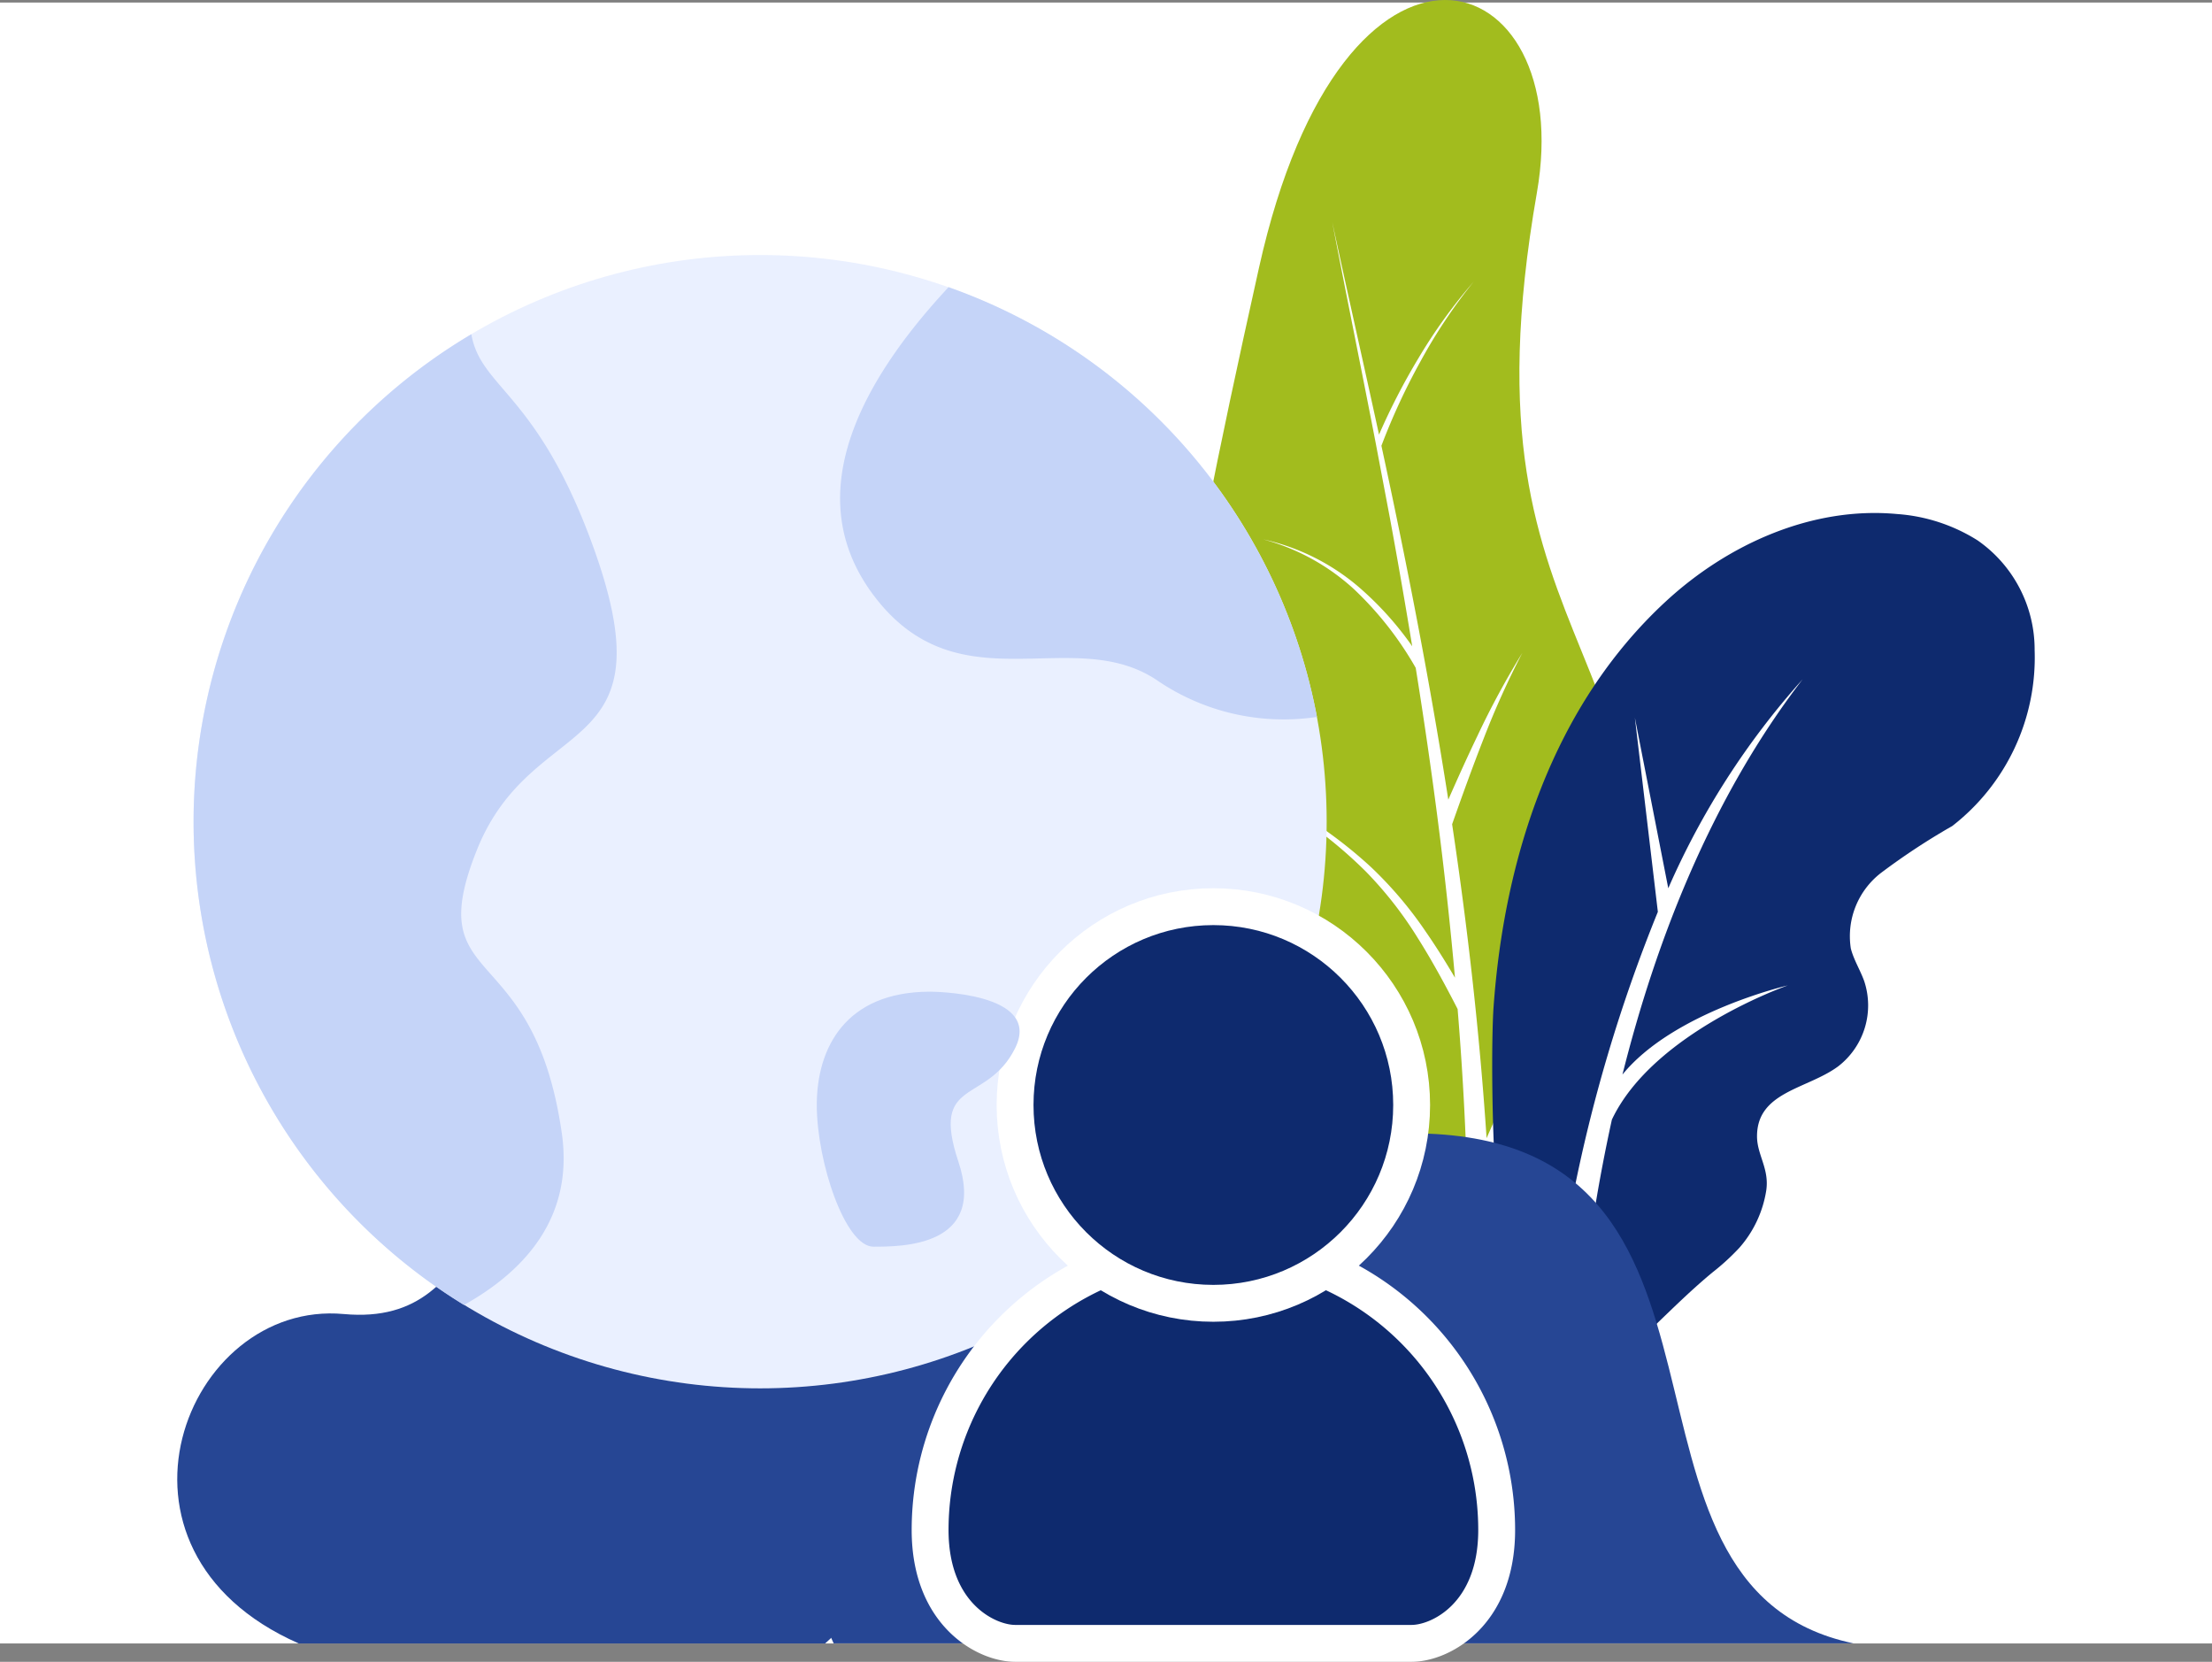
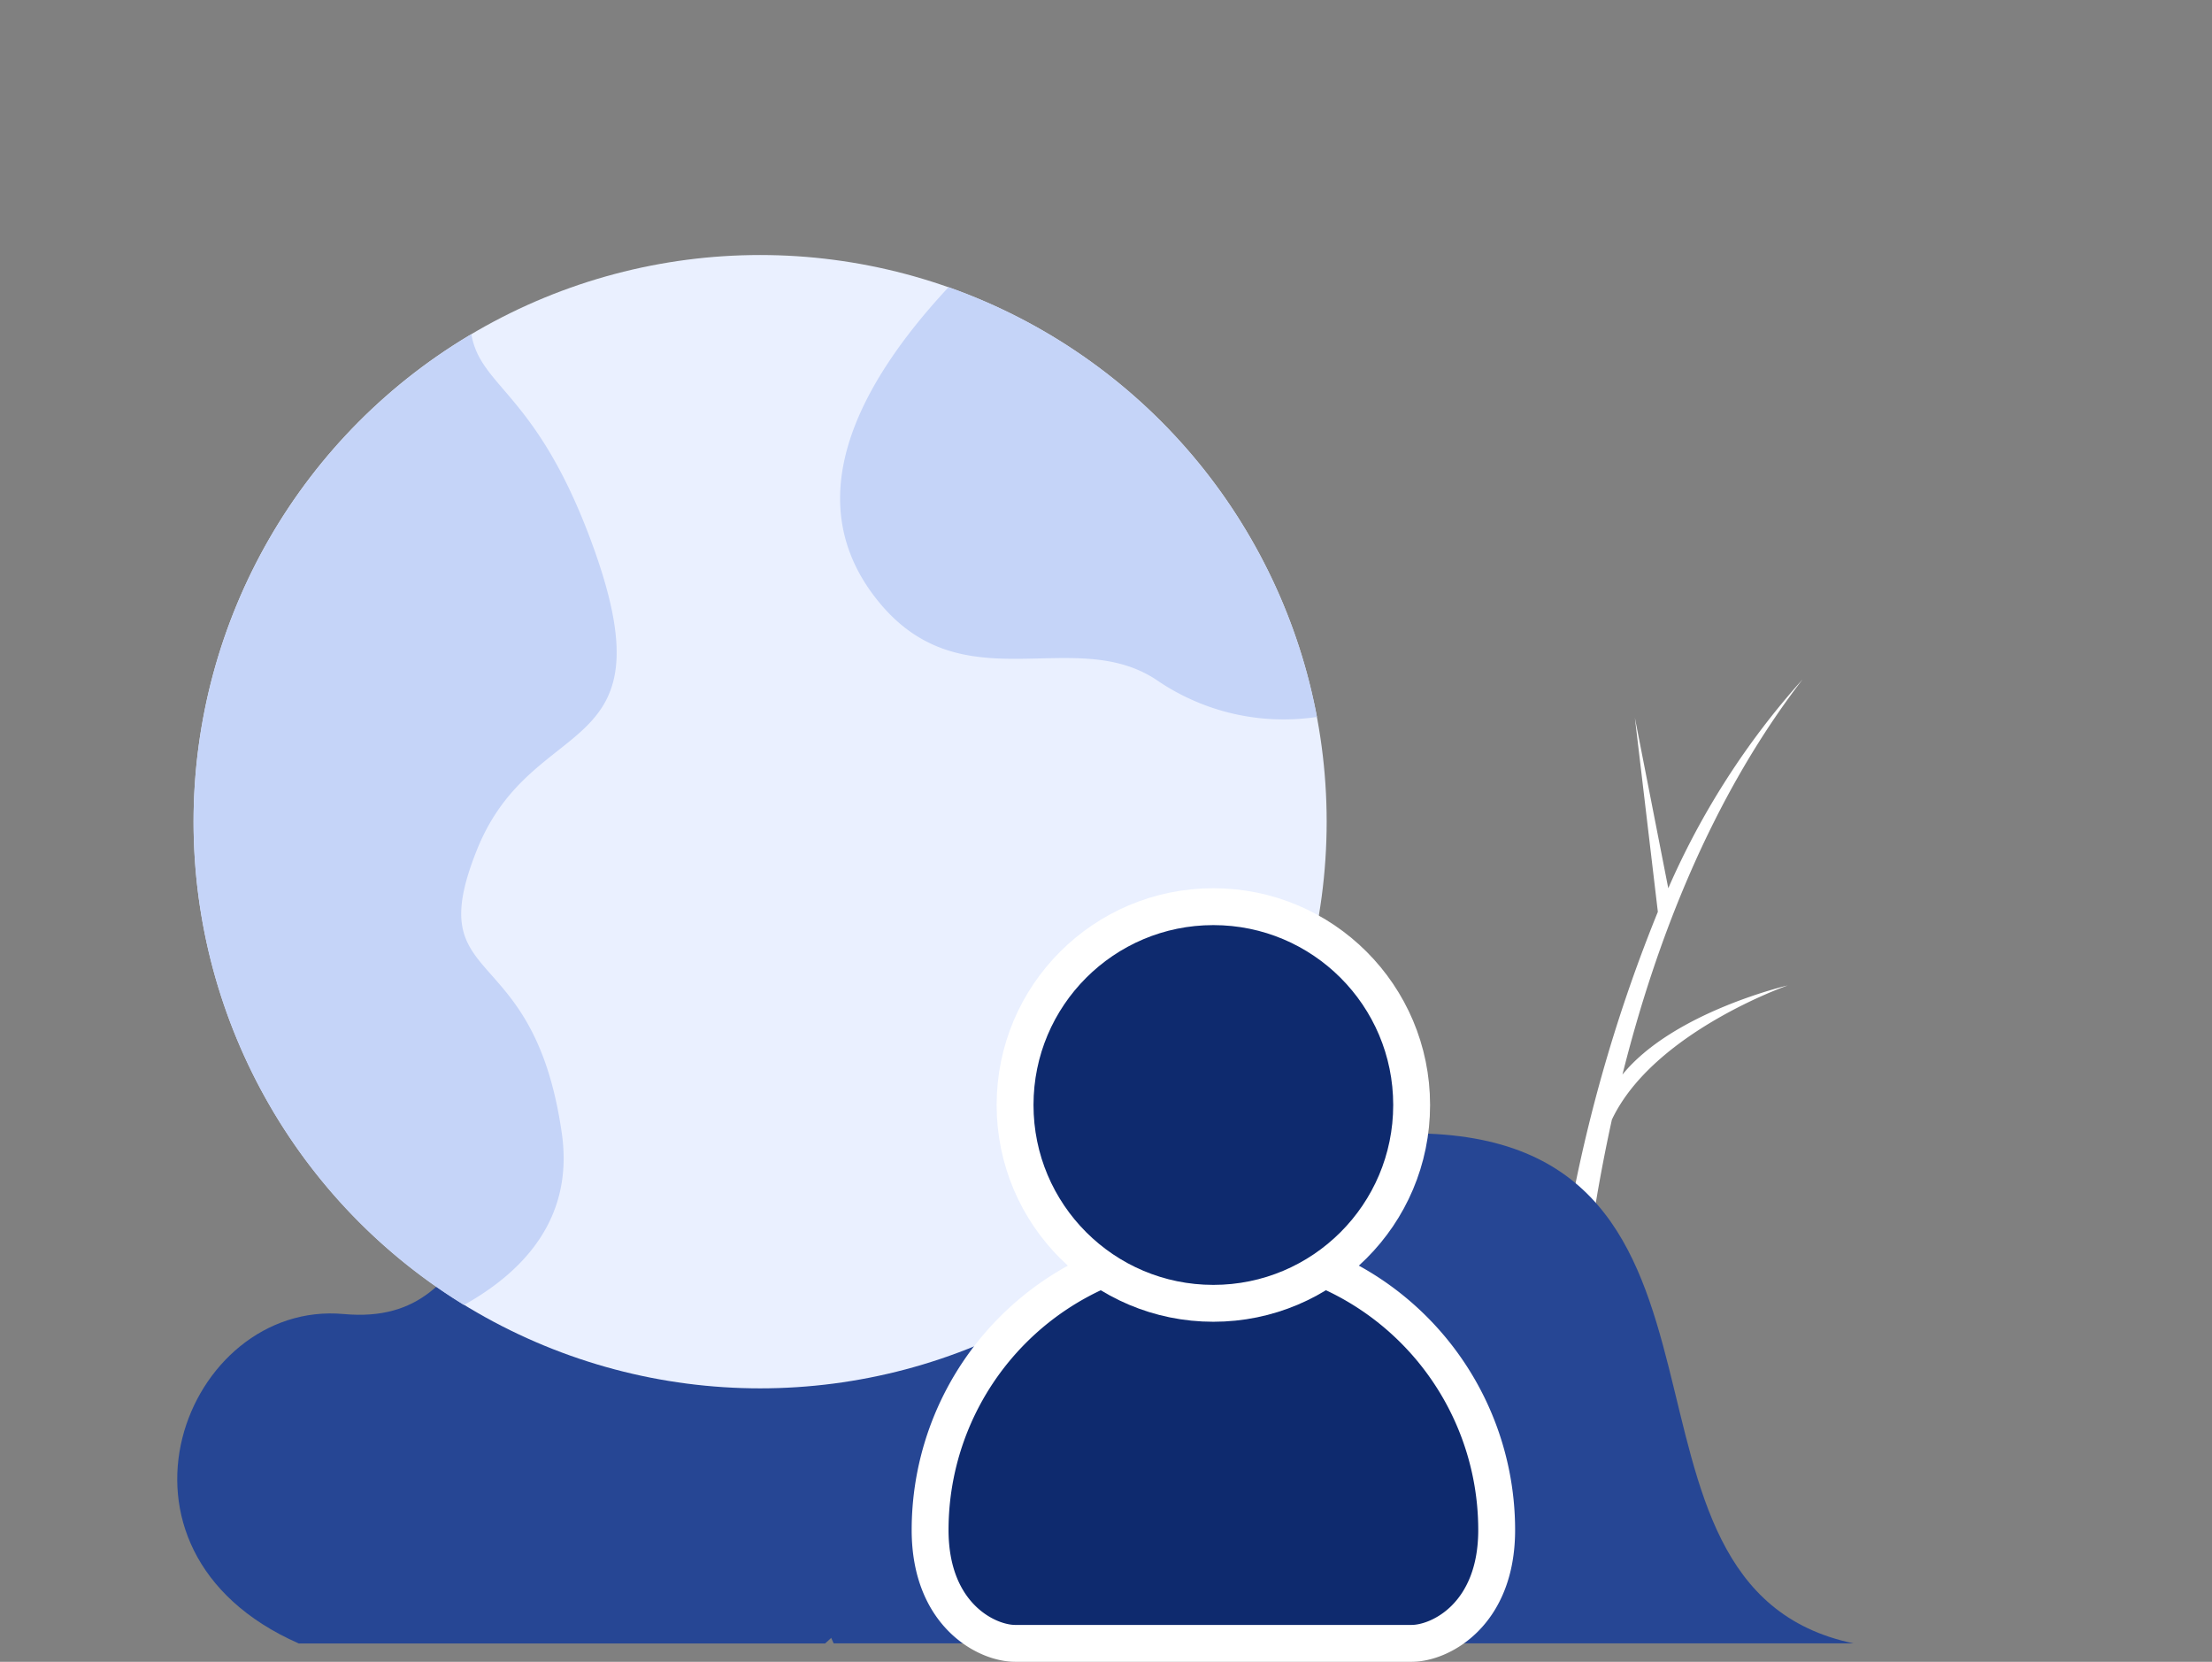
<svg xmlns="http://www.w3.org/2000/svg" width="120" height="90.133" viewBox="0 0 120 90.133">
  <rect x="0" y="0" width="120" height="90.133" fill="#808080" stroke="none" />
-   <rect id="Rectangle_1638" data-name="Rectangle 1638" width="120" height="89" transform="translate(0 0.138)" fill="#ffffff00" />
  <g id="Illustration_Expat_Insurance_On_Light" data-name="Illustration Expat Insurance On Light" transform="translate(10002.859 13698.565)">
    <g id="Group_800" data-name="Group 800" transform="translate(-9939.259 -13698.564)">
-       <path id="Path_889" data-name="Path 889" d="M1168.436,178.366c2.3,9.2,21.732,29.233,24.281,9.2,3.578-28.115-10.223-24.793-5.623-51.119,2.2-12.611-10.479-16.613-15.08,4.09S1166.135,169.164,1168.436,178.366Z" transform="translate(-1167.318 -126)" fill="#a2bc1e" />
-       <path id="Path_890" data-name="Path 890" d="M1187.173,184.989c-.77-3.984-1.584-7.961-2.35-11.947.829,3.844,1.7,7.678,2.536,11.522a35.726,35.726,0,0,1,2.1-4.079,28.808,28.808,0,0,1,3.035-4.216,28.743,28.743,0,0,0-2.876,4.308,35.155,35.155,0,0,0-2.129,4.592q.417,1.928.817,3.859c1.054,5.087,2.009,10.2,2.812,15.336.508-1.156,1.027-2.307,1.574-3.447a45.922,45.922,0,0,1,2.439-4.51,45.811,45.811,0,0,0-2.1,4.657c-.6,1.53-1.158,3.079-1.706,4.632.845,5.643,1.49,11.324,1.87,17.027.629-1.434,1.28-2.858,1.983-4.259,1.083-2.173,2.328-4.248,3.457-6.387-1.02,2.194-2.16,4.333-3.125,6.543-.806,1.83-1.527,3.7-2.223,5.572.266,4.536.361,9.085.248,13.638h-1.505a172.985,172.985,0,0,0-.407-22.11c-.678-1.318-1.382-2.621-2.171-3.867a20.759,20.759,0,0,0-2.809-3.592,24.155,24.155,0,0,0-3.542-2.907c-1.266-.869-2.583-1.665-3.913-2.44,1.359.721,2.709,1.465,4.014,2.287a24.447,24.447,0,0,1,3.7,2.8,21.219,21.219,0,0,1,3.011,3.55c.555.8,1.07,1.632,1.567,2.47q-.394-4.4-.962-8.782-.523-4.019-1.168-8.023a18.346,18.346,0,0,0-3.351-4.27,11.826,11.826,0,0,0-4.918-2.7,11.953,11.953,0,0,1,5.087,2.506,17.37,17.37,0,0,1,2.992,3.293q-.569-3.478-1.208-6.945Z" transform="translate(-1176.148 -160.993)" fill="#fff" />
-     </g>
+       </g>
    <g id="Group_803" data-name="Group 803" transform="translate(-9921.904 -13670.742)">
      <g id="Group_802" data-name="Group 802">
        <g id="Group_801" data-name="Group 801">
-           <path id="Path_891" data-name="Path 891" d="M1264.5,242.034a7.214,7.214,0,0,0-3.095-5.922,9.424,9.424,0,0,0-4.369-1.429c-4.587-.426-9.167,1.619-12.551,4.746-6.107,5.644-8.764,13.9-9.339,22.01-.214,3.016-.189,21.344,3.5,21.085a4.087,4.087,0,0,0,2.071-1.017c2.267-1.719,4.11-3.877,6.317-5.7a12.471,12.471,0,0,0,1.448-1.327,6.14,6.14,0,0,0,1.458-3.106c.174-1.175-.489-1.917-.5-2.914-.02-2.452,2.721-2.577,4.4-3.818a4.176,4.176,0,0,0,1.415-4.623c-.214-.6-.569-1.154-.727-1.774a4.335,4.335,0,0,1,1.633-4.094,36.6,36.6,0,0,1,3.87-2.546,11.568,11.568,0,0,0,4.468-9.571Z" transform="translate(-1235.077 -234.626)" fill="#0e2a6e" />
-         </g>
+           </g>
      </g>
      <path id="Path_892" data-name="Path 892" d="M1246.014,314.477a84.012,84.012,0,0,1,6.182-31.993l-1.247-10.529,1.812,9.25a42.317,42.317,0,0,1,7.282-11.324c-4.959,6.446-7.957,14.2-9.768,21.431,2.765-3.4,8.97-4.837,8.97-4.837s-7.3,2.542-9.543,7.28a92.664,92.664,0,0,0-2.144,20.723Z" transform="translate(-1243.213 -260.851)" fill="#fff" />
    </g>
    <path id="Path_893" data-name="Path 893" d="M963.128,389.2c-11.513-5.076-6.124-18.647,2.452-17.863,8.262.756,6.536-9.321,14.813-11,16.194-3.293,22.592,18.827,11.3,28.867h-28.56Z" transform="translate(-10949.789 -13998.631)" fill="#264694" />
    <path id="Path_894" data-name="Path 894" d="M1095.8,393.662h49.176c-14.754-3.074-4-27.662-23.976-27.662-12.39,0-21.694.119-30.735,6.147-4.61,3.073-2.155,18.441-.618,21.515Z" transform="translate(-11047.28 -14003.094)" fill="#264694" />
    <circle id="Ellipse_31" data-name="Ellipse 31" cx="30.735" cy="30.735" r="30.735" transform="translate(-9992.358 -13684.733)" fill="#eaf0ff" />
    <path id="Path_895" data-name="Path 895" d="M1144.61,411.515c-1.537,0-4.61-1.537-4.61-6.147a15.368,15.368,0,1,1,30.736,0c0,4.61-3.074,6.147-4.611,6.147Z" transform="translate(-11092.401 -14020.947)" fill="#0e2a6e" stroke="#fff" stroke-width="2" />
    <circle id="Ellipse_32" data-name="Ellipse 32" cx="10.757" cy="10.757" r="10.757" transform="translate(-9947.792 -13649.389)" fill="#0e2a6e" stroke="#fff" stroke-width="2" />
    <g id="Group_804" data-name="Group 804" transform="translate(-9992.358 -13682.99)">
      <path id="Path_896" data-name="Path 896" d="M979.978,240.1c-1.537-10.757-7.684-7.684-4.61-15.368s10.757-4.61,6.147-16.9c-2.972-7.925-5.943-8.188-6.445-11.078a30.741,30.741,0,0,0-.4,52.652C977.959,247.566,980.63,244.662,979.978,240.1Z" transform="translate(-960 -194.201)" fill="#c5d4f8" />
      <path id="Path_897" data-name="Path 897" d="M1102.826,186.808c-5.6,6.02-7.72,11.839-4.076,16.7,4.61,6.147,10.757,1.537,15.368,4.61a12.166,12.166,0,0,0,8.693,2,30.779,30.779,0,0,0-19.985-23.31Z" transform="translate(-1061.868 -186.808)" fill="#c5d4f8" />
-       <path id="Path_898" data-name="Path 898" d="M1098.147,336c-4.61,0-6.147,3.074-6.147,6.147s1.537,7.684,3.073,7.684,6.147,0,4.61-4.61,1.537-3.074,3.073-6.147S1098.147,336,1098.147,336Z" transform="translate(-1058.191 -297.788)" fill="#c5d4f8" />
    </g>
  </g>
</svg>